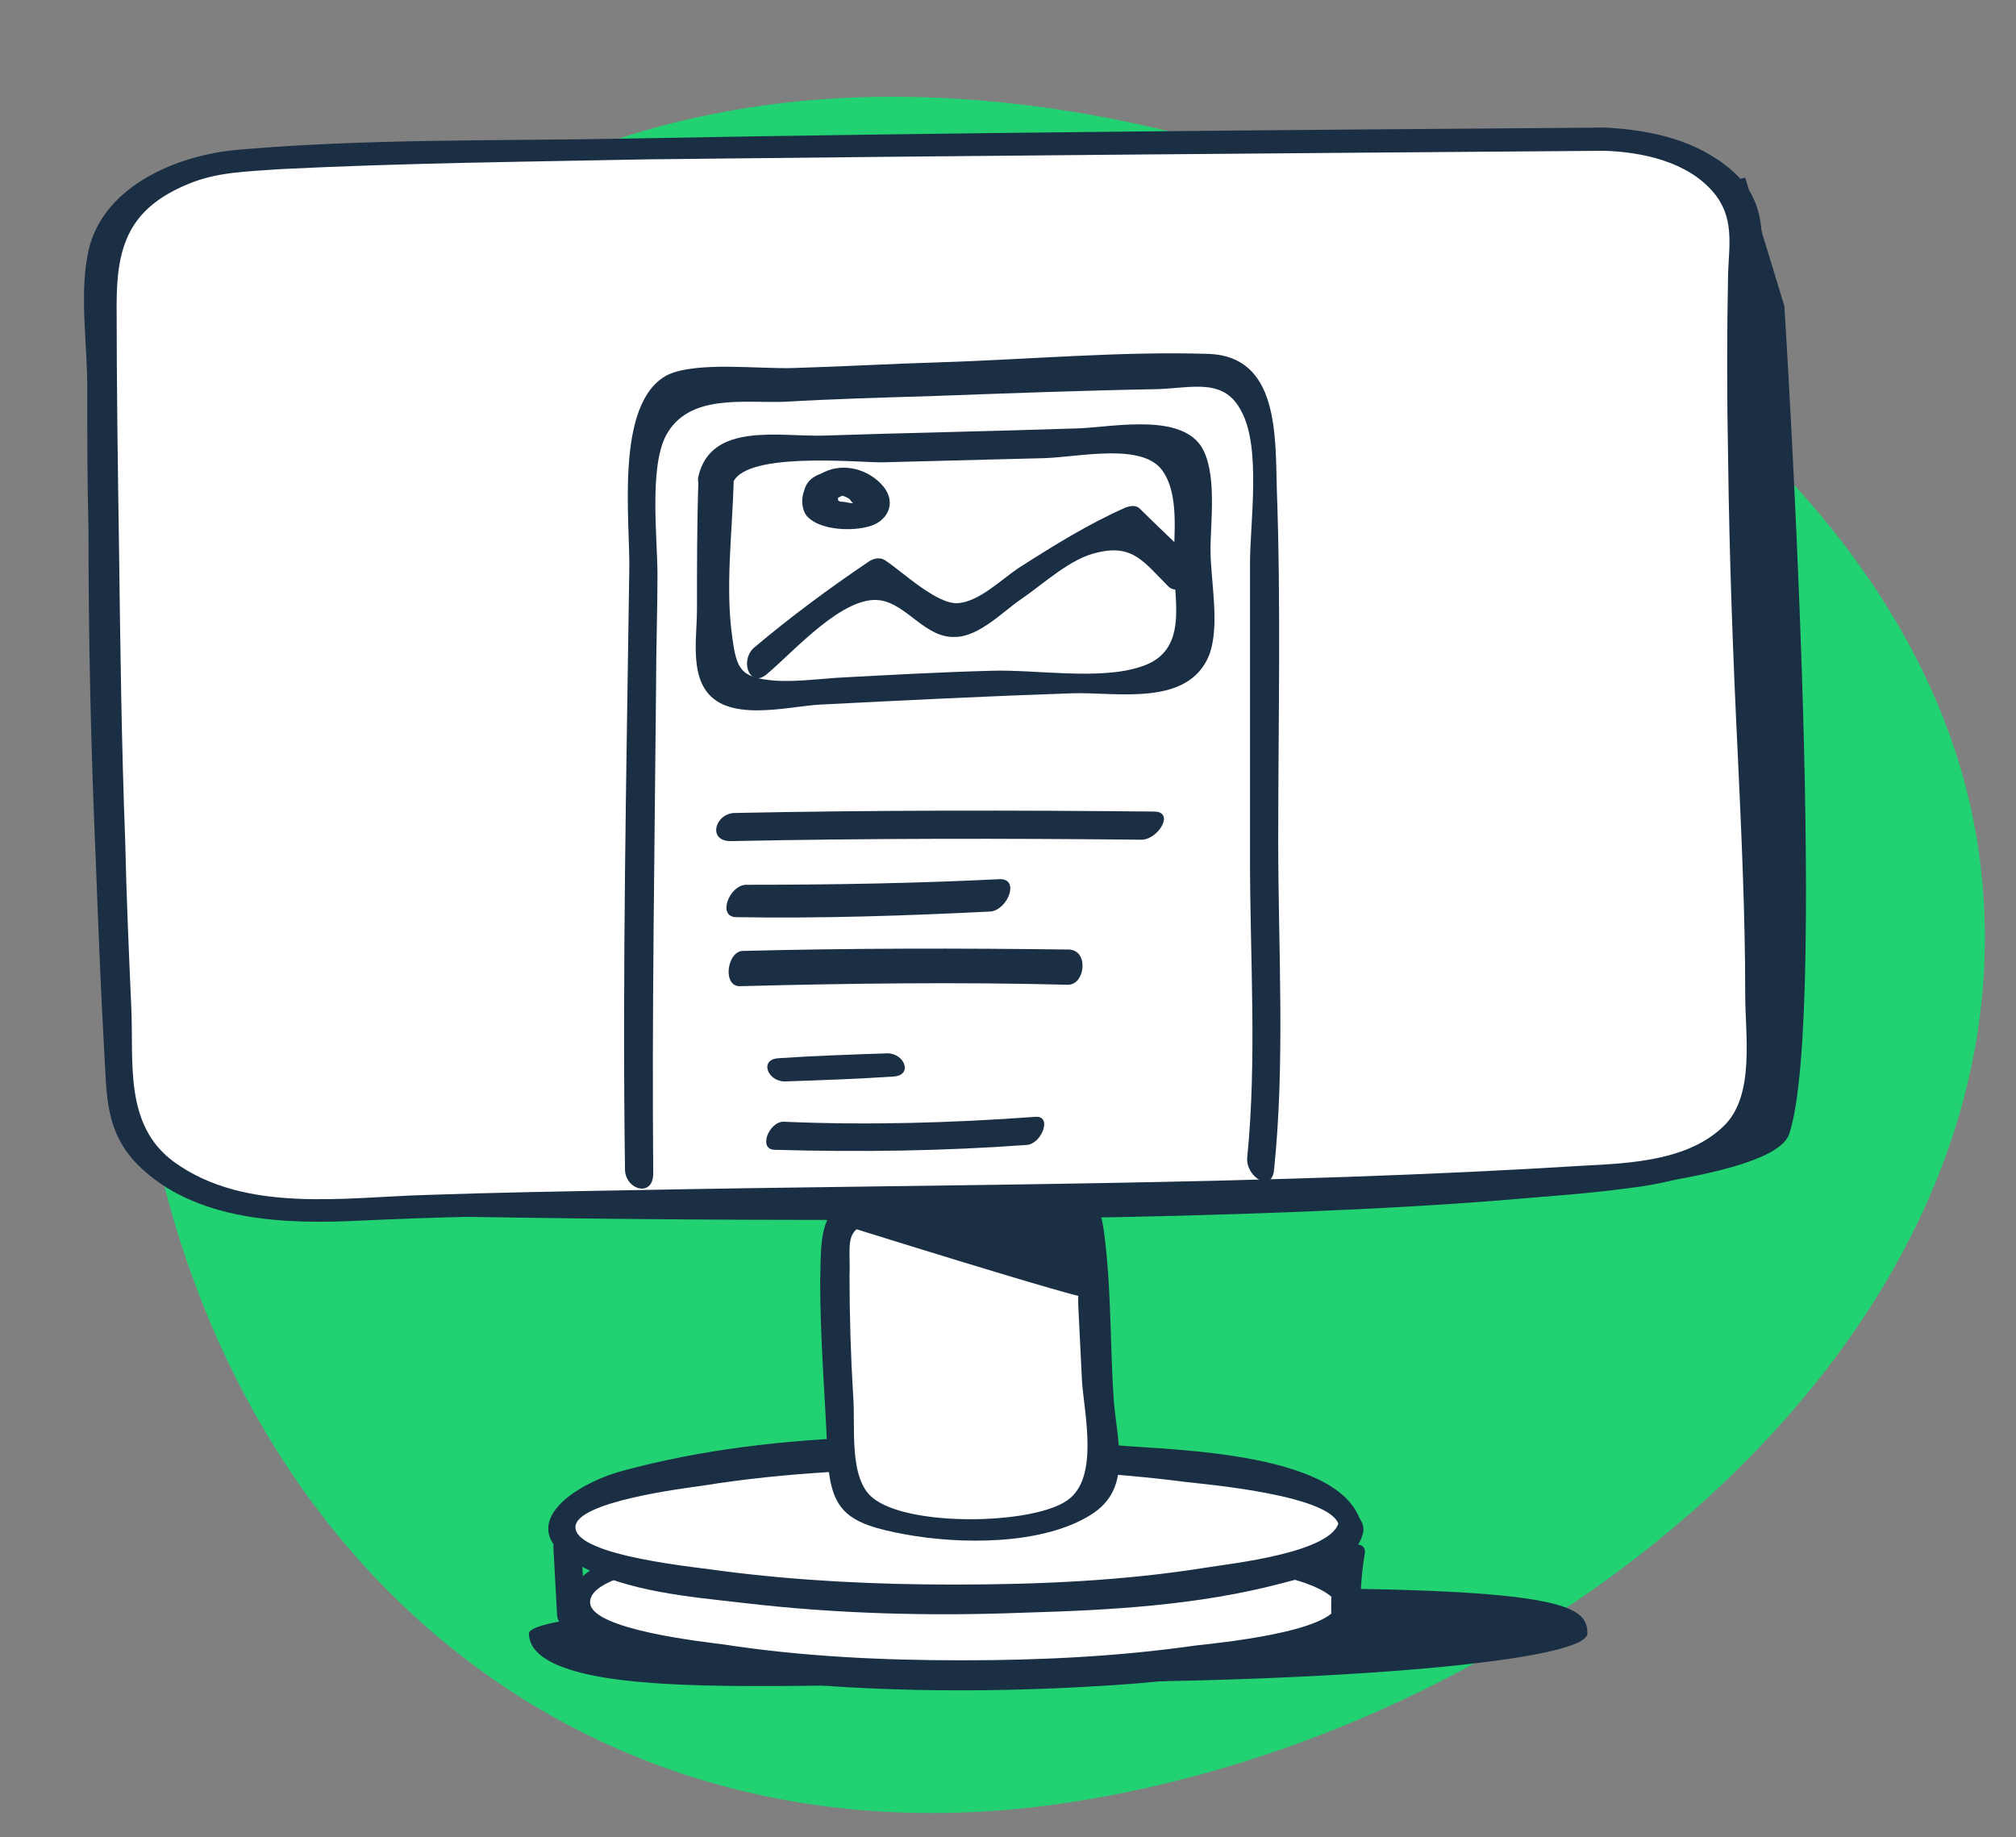
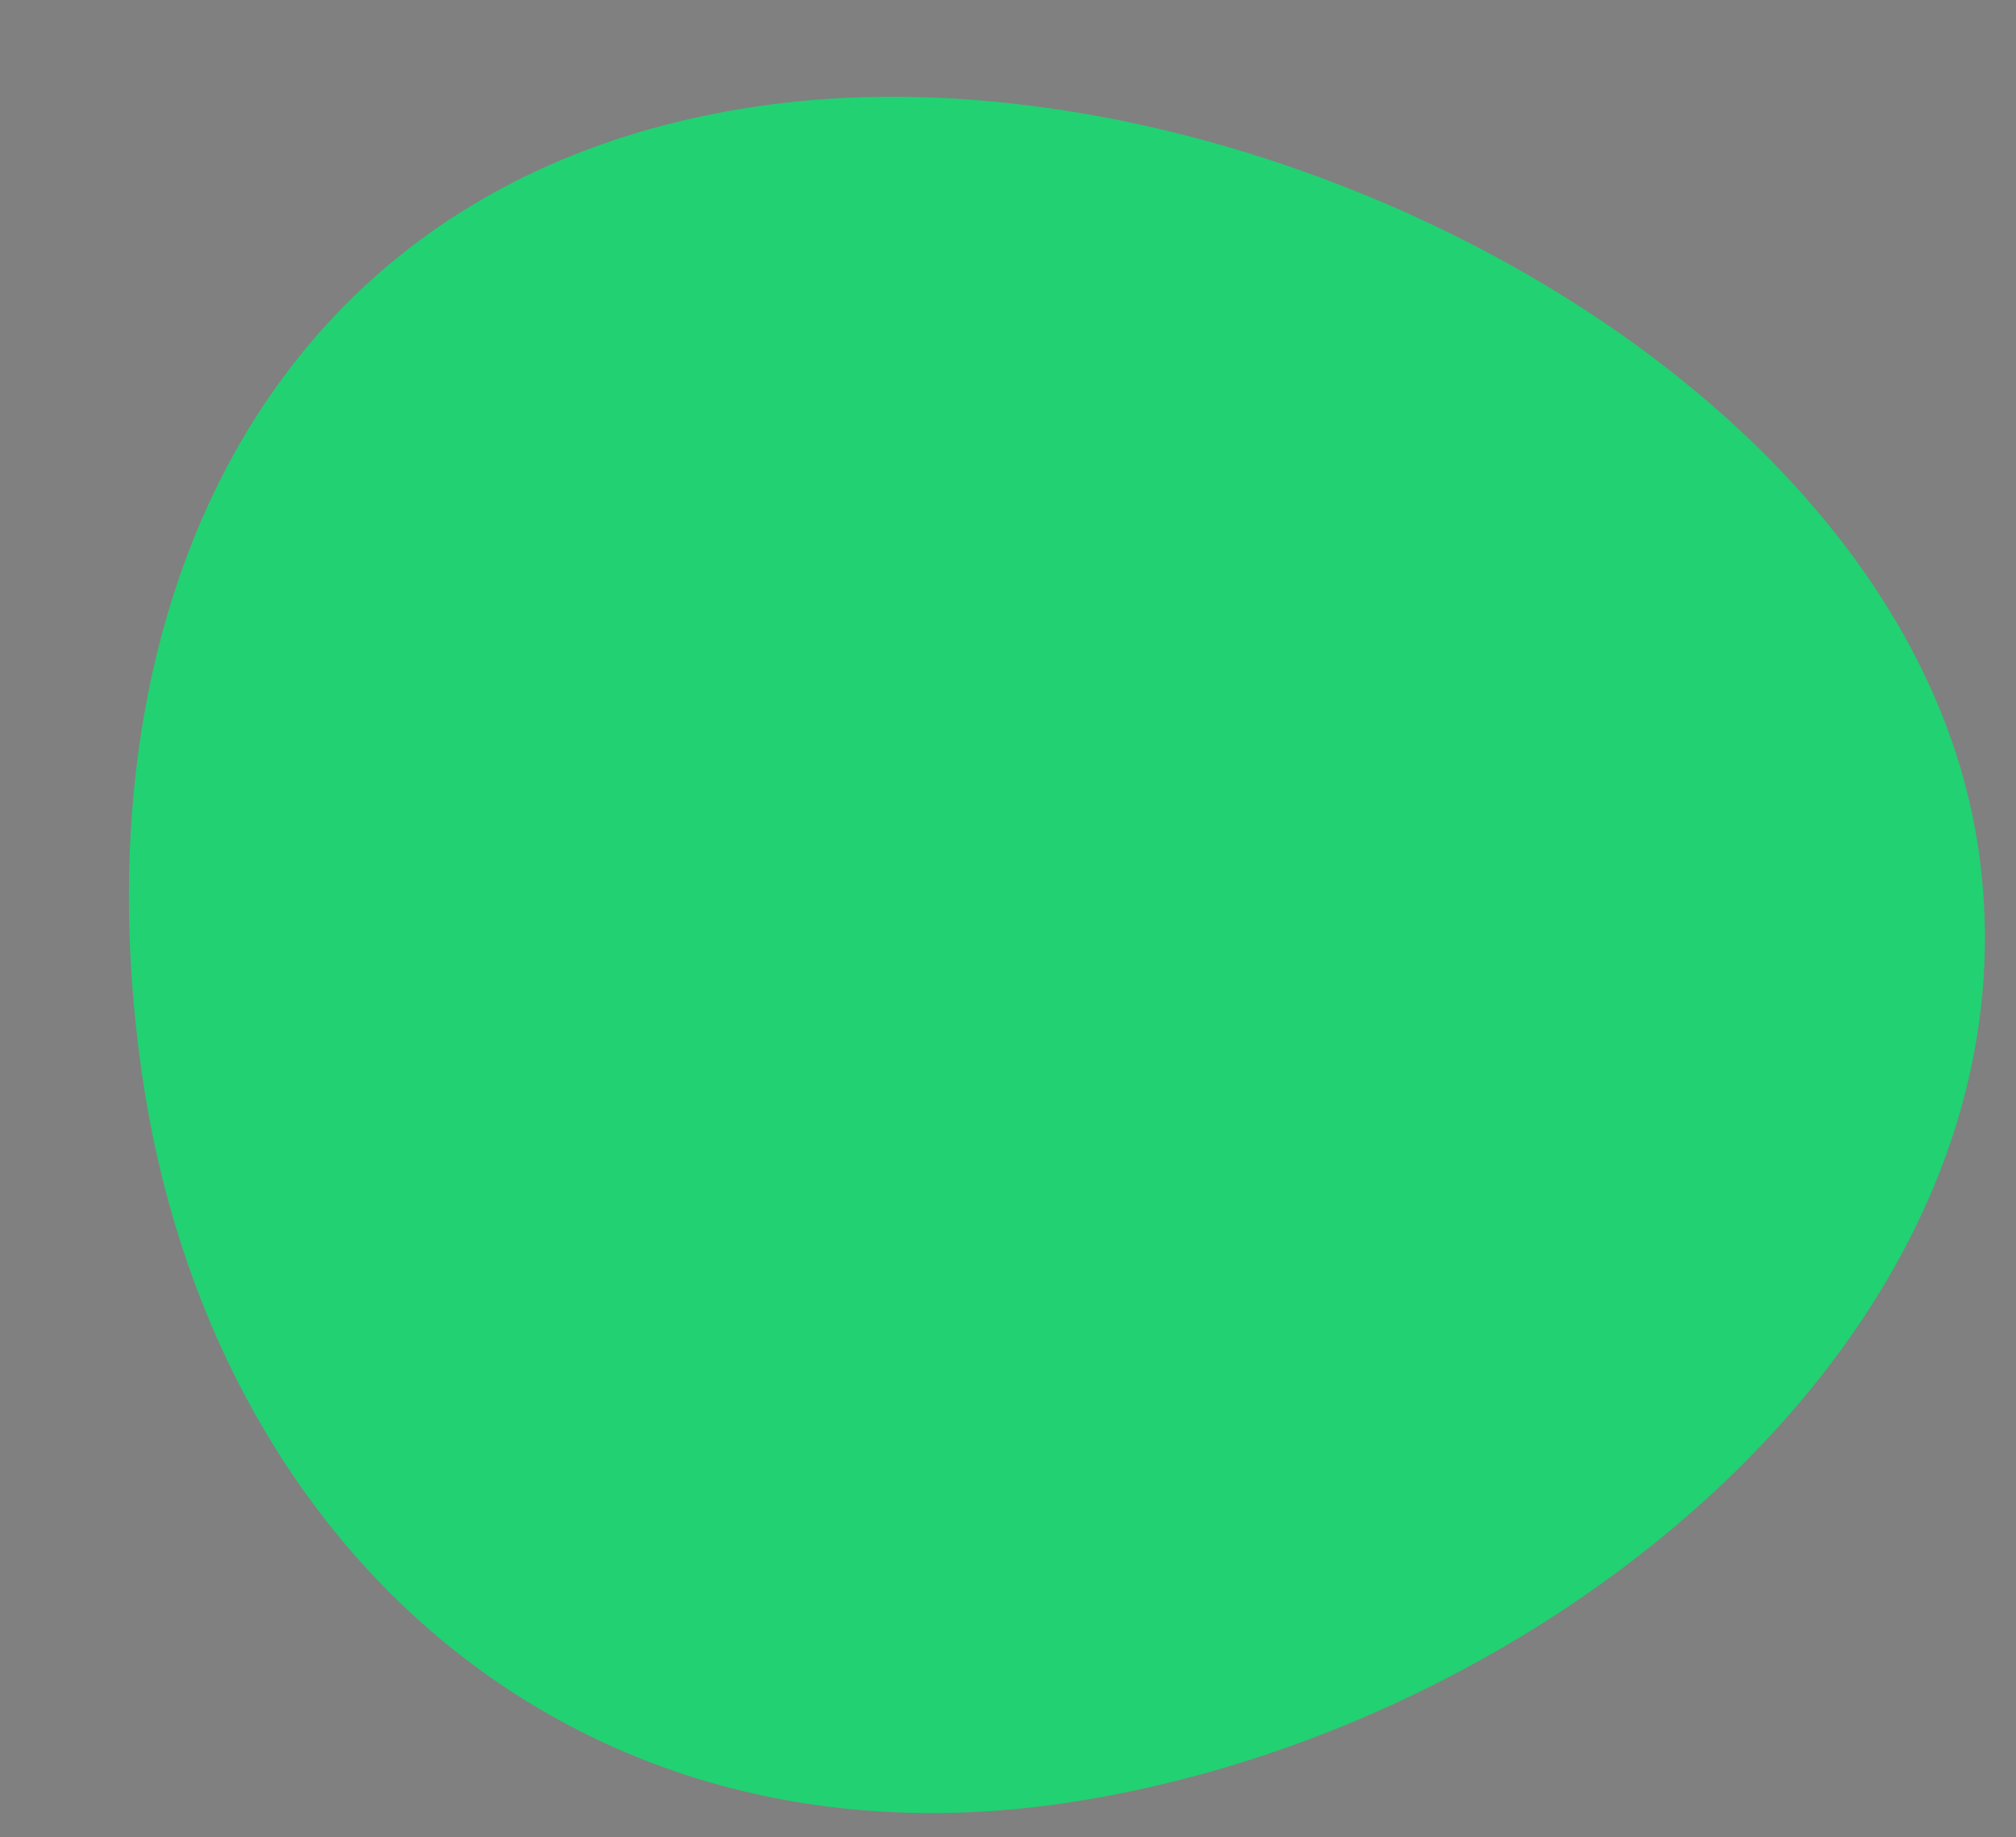
<svg xmlns="http://www.w3.org/2000/svg" width="79" height="72" viewBox="0 0 79 72" fill="none">
  <rect x="0" y="0" width="79" height="72" fill="#808080" stroke="none" />
  <g clip-path="url(#clip0_7871_18509)">
    <path d="M29.834 4.145C48.876 1.427 74.877 14.729 77.537 33.348C80.197 51.968 60.585 67.965 41.543 70.682C22.501 73.4 8.212 60.629 5.552 42.01C2.892 23.39 10.792 6.862 29.834 4.145Z" fill="#22D172" />
    <g clip-path="url(#clip1_7871_18509)">
      <path d="M62.203 64.008C62.203 65.061 52.805 65.922 41.202 65.922C35.688 65.922 28.975 66.257 25.235 65.922C21.112 65.587 20.728 64.534 20.728 64.008C20.728 62.955 38.181 62.237 49.785 62.237C61.388 62.237 62.203 62.955 62.203 64.008Z" fill="#1A2E44" />
      <path d="M37.654 65.683C46.048 65.683 52.853 64.418 52.853 62.859C52.853 61.3 46.048 60.035 37.654 60.035C29.259 60.035 22.454 61.3 22.454 62.859C22.454 64.418 29.259 65.683 37.654 65.683Z" fill="white" />
      <path d="M52.422 62.859C52.23 63.96 47.627 64.391 46.812 64.486C43.791 64.917 40.722 65.061 37.702 65.061C34.585 65.061 31.469 64.917 28.352 64.439C27.633 64.343 23.174 63.864 23.126 62.811C22.982 60.706 36.263 60.61 37.654 60.61C40.866 60.61 44.127 60.754 47.339 61.28C48.202 61.424 52.278 61.806 52.47 63.051C52.614 63.816 53.477 63.29 53.381 62.668C53.189 61.567 51.942 61.136 51.031 60.849C48.634 60.084 45.997 59.844 43.504 59.653C37.414 59.174 30.414 58.935 24.516 60.849C22.502 61.519 20.92 63.242 23.461 64.486C25.619 65.539 28.304 65.731 30.654 65.922C34.202 66.257 37.75 66.305 41.298 66.161C44.367 66.018 47.531 65.826 50.504 64.965C51.655 64.63 53.189 64.199 53.429 62.811C53.429 62.046 52.518 62.237 52.422 62.859Z" fill="#1A2E44" />
      <path d="M22.933 63.099C22.885 62.237 22.789 61.376 22.789 60.466C22.741 59.796 21.639 60.084 21.687 60.658C21.735 61.519 21.782 62.381 21.83 63.29C21.878 64.008 22.981 63.673 22.933 63.099Z" fill="#1A2E44" />
      <path d="M52.326 61.041C52.182 61.902 52.135 62.763 52.182 63.625C52.23 64.247 53.381 64.056 53.333 63.481C53.285 62.62 53.333 61.758 53.477 60.897C53.621 60.275 52.422 60.466 52.326 61.041Z" fill="#1A2E44" />
      <path d="M37.415 62.668C45.994 62.668 52.95 61.382 52.95 59.796C52.95 58.21 45.994 56.925 37.415 56.925C28.835 56.925 21.879 58.21 21.879 59.796C21.879 61.382 28.835 62.668 37.415 62.668Z" fill="white" />
      <path d="M52.469 59.605C52.277 60.849 48.154 61.28 47.291 61.423C44.03 61.95 40.674 62.093 37.365 62.093C34.345 62.093 31.324 61.95 28.351 61.567C27.44 61.423 22.549 60.993 22.549 59.844C22.549 58.839 26.865 58.313 27.536 58.217C30.797 57.691 34.153 57.547 37.461 57.547C40.482 57.547 43.503 57.691 46.475 58.074C47.291 58.169 52.277 58.6 52.469 59.796C52.565 60.466 53.524 60.658 53.38 59.892C52.901 56.877 45.9 56.829 43.79 56.638C37.509 56.111 30.509 55.968 24.371 57.643C22.453 58.169 19.96 59.844 22.693 61.328C24.563 62.381 27.056 62.572 29.118 62.811C32.762 63.242 36.454 63.338 40.146 63.194C43.503 63.098 46.955 62.907 50.215 62.046C51.318 61.758 53.188 61.328 53.428 59.988C53.476 59.366 52.565 58.791 52.469 59.605Z" fill="#1A2E44" />
      <path d="M69.922 11.987C69.922 11.987 71.696 39.649 70.114 44.434C68.772 48.454 27.105 47.928 11.569 47.545C8.645 47.497 9.172 46.301 8.789 45.679C7.638 43.669 9.172 28.163 9.7 25.435C10.611 20.649 68.004 7.058 68.388 6.962" fill="#1A2E44" />
      <path d="M62.874 5.431C65.991 5.383 68.436 7.297 68.436 8.829C68.101 24.526 69.347 33.953 69.012 42.759C68.964 44.434 66.566 45.87 63.498 46.109C53.812 46.827 23.509 46.923 13.056 47.449C8.405 47.688 4.905 45.726 4.809 43.19C3.994 28.163 3.994 19.357 3.994 10.264C3.994 8.637 6.296 6.484 9.22 6.292C16.988 5.766 52.805 5.526 62.874 5.431Z" fill="white" />
      <path d="M62.875 5.909C64.361 5.957 66.135 6.34 67.142 7.536C67.957 8.494 67.766 9.546 67.718 10.695C67.67 13.088 67.67 15.528 67.718 17.921C67.766 21.846 67.909 25.722 68.101 29.646C68.245 32.757 68.389 35.868 68.389 38.978C68.389 40.558 68.773 42.903 67.574 44.099C66.183 45.487 63.882 45.583 62.06 45.678C49.737 46.444 37.319 46.396 24.9 46.636C22.167 46.683 19.386 46.731 16.653 46.827C13.441 46.923 9.605 47.545 6.824 45.535C4.858 44.099 5.241 41.658 5.146 39.505C5.05 37.303 4.954 35.15 4.906 32.949C4.762 29.168 4.714 25.387 4.666 21.606C4.618 18.4 4.57 15.146 4.57 11.939C4.57 9.642 5.05 8.159 7.399 7.201C8.55 6.723 9.749 6.723 10.995 6.627C15.79 6.388 20.585 6.34 25.38 6.244C37.846 6.101 50.361 6.005 62.875 5.909C63.642 5.909 63.594 5 62.827 5C50.073 5.096 37.271 5.191 24.517 5.431C19.482 5.526 14.447 5.431 9.413 5.861C6.92 6.053 3.851 7.345 3.419 10.073C3.132 11.652 3.419 13.518 3.419 15.146C3.419 17.012 3.419 18.878 3.467 20.745C3.467 25.1 3.563 29.407 3.755 33.762C3.851 36.298 3.947 38.787 4.091 41.323C4.187 42.998 4.139 44.338 5.385 45.631C7.639 47.88 11.187 47.976 14.112 47.832C17.085 47.688 20.057 47.641 23.03 47.593C30.606 47.449 38.23 47.306 45.806 47.162C51.895 47.018 58.272 47.353 64.313 46.492C65.944 46.253 67.862 45.678 68.964 44.338C69.923 43.142 69.684 41.515 69.684 40.079C69.684 35.964 69.492 31.848 69.3 27.684C69.06 22.324 68.916 16.916 69.012 11.556C69.012 9.594 69.396 8.015 67.862 6.675C66.471 5.479 64.697 5.096 62.923 5C62.06 4.952 62.156 5.861 62.875 5.909Z" fill="#1A2E44" />
      <path d="M32.714 50.081C32.714 48.646 32.906 47.449 33.146 47.449C35.831 47.258 40.674 47.162 42.208 47.114C42.496 47.114 42.736 48.167 42.783 49.603C42.927 54.101 42.975 53.096 43.215 57.93C43.263 59.126 40.818 59.653 38.276 59.796C35.591 59.94 33.098 59.078 33.05 58.361C32.954 54.771 32.714 54.771 32.714 50.081Z" fill="white" />
      <path d="M33.29 49.986C33.338 48.741 33.051 48.215 34.154 47.88C34.777 47.688 35.736 47.784 36.359 47.784C37.846 47.736 39.476 47.497 40.914 47.641C41.777 47.736 41.538 47.306 42.065 48.263C42.449 48.98 42.209 50.416 42.257 51.23C42.305 52.187 42.353 53.192 42.401 54.149C42.496 55.441 43.072 57.93 41.825 58.791C40.483 59.748 35.592 59.844 34.201 58.696C33.242 57.93 33.53 55.872 33.434 54.723C33.338 53.144 33.29 51.565 33.29 49.986C33.29 49.363 32.14 49.651 32.14 50.225C32.14 52.474 32.331 54.723 32.427 56.973C32.523 59.222 33.147 59.7 35.496 60.131C37.606 60.514 40.818 60.562 42.736 59.365C44.366 58.361 43.791 56.59 43.647 54.915C43.503 52.857 43.551 50.751 43.312 48.693C43.12 46.923 42.88 46.636 41.154 46.683C38.709 46.731 36.215 46.636 33.818 46.923C32.044 47.162 32.188 48.55 32.14 50.177C32.092 50.847 33.242 50.56 33.29 49.986Z" fill="#1A2E44" />
      <path d="M25.101 45.927C25.046 39.637 25.211 26.173 25.322 19.442C25.377 17.179 25.875 15.358 26.483 15.358C32.951 14.972 44.561 14.641 48.209 14.531C48.928 14.531 49.481 16.186 49.536 18.393C49.702 25.346 49.536 35.83 49.592 43.334C49.592 44.162 49.536 44.989 49.426 45.707" fill="white" />
      <path d="M25.598 45.983C25.543 39.637 25.654 33.236 25.709 26.891C25.709 25.456 25.764 23.966 25.764 22.532C25.764 21.097 25.432 18.338 26.096 17.069C26.98 15.413 29.136 15.8 30.74 15.745C32.619 15.634 34.554 15.579 36.434 15.524C39.419 15.413 42.404 15.303 45.39 15.248C46.772 15.193 47.988 14.806 48.652 16.131C49.425 17.565 48.983 20.49 48.983 22.09C48.983 25.953 48.983 29.815 48.983 33.678C48.983 37.54 49.26 41.513 48.873 45.376C48.817 46.093 49.812 46.755 49.923 45.872C50.365 41.623 50.089 37.209 50.089 32.96C50.089 28.38 50.2 23.745 50.034 19.166C49.978 17.014 50.089 13.979 47.38 13.868C43.897 13.758 40.304 14.089 36.766 14.2C34.886 14.255 33.006 14.365 31.127 14.42C29.8 14.475 27.312 14.144 26.151 14.696C24.05 15.8 24.714 20.49 24.658 22.421C24.548 30.256 24.382 38.037 24.492 45.872C24.548 46.645 25.598 46.92 25.598 45.983Z" fill="#1A2E44" />
-       <path d="M28.03 18.835C28.03 18.228 28.417 17.731 28.914 17.731C33.89 17.566 42.735 17.345 45.555 17.235C46.108 17.235 46.55 17.676 46.55 18.228C46.716 20.104 46.661 22.863 46.771 24.904C46.826 25.787 46.163 26.56 45.389 26.56C40.745 26.56 31.955 27.056 29.08 27.222C28.583 27.222 28.14 26.836 28.085 26.284C27.919 24.794 27.975 20.766 28.03 18.835Z" fill="white" />
      <path d="M28.694 19C29.026 17.676 33.504 18.117 34.554 18.117C36.71 18.062 38.811 18.007 40.967 17.952C42.349 17.897 44.782 17.345 45.556 18.448C46.219 19.386 45.998 20.931 45.998 22.035C45.998 23.525 46.606 25.511 44.727 26.118C43.123 26.67 40.58 26.229 38.867 26.284C36.821 26.339 34.831 26.449 32.785 26.56C32.011 26.615 31.127 26.725 30.353 26.67C29.026 26.56 28.86 26.229 28.694 24.959C28.418 23.028 28.694 20.876 28.75 18.89C28.75 18.228 27.367 18.228 27.367 18.89C27.312 20.545 27.312 22.256 27.312 23.911C27.312 24.794 27.091 26.118 27.589 26.946C28.418 28.381 30.906 27.663 32.177 27.608C35.439 27.442 38.756 27.277 42.018 27.167C43.731 27.111 46.551 27.718 47.38 25.677C47.822 24.518 47.435 22.752 47.435 21.538C47.435 20.435 47.712 18.448 47.048 17.455C46.109 16.131 43.344 16.793 42.018 16.793C38.756 16.903 35.55 16.959 32.288 17.069C30.574 17.124 27.865 16.517 27.367 18.669C27.202 19.442 28.528 19.607 28.694 19Z" fill="#1A2E44" />
      <path d="M30.076 26.394C31.127 25.511 33.062 23.304 34.499 23.525C35.549 23.69 36.268 25.015 37.429 24.959C38.369 24.959 39.364 23.911 40.027 23.47C40.912 22.863 41.962 21.869 43.013 21.649C44.395 21.318 44.837 22.035 45.777 22.973C46.274 23.47 47.214 22.421 46.717 21.925C46.053 21.262 45.335 20.6 44.671 19.938C44.505 19.773 44.284 19.828 44.118 19.883C42.626 20.545 41.299 21.373 39.917 22.256C39.253 22.697 38.369 23.58 37.539 23.635C36.71 23.69 35.383 22.421 34.72 21.98C34.499 21.814 34.222 21.869 34.001 22.035C32.453 23.083 30.961 24.187 29.523 25.401C28.971 25.953 29.413 27.001 30.076 26.394Z" fill="#1A2E44" />
      <path d="M32.453 18.504C32.011 18.559 31.624 18.779 31.514 19.221C31.403 19.497 31.403 19.883 31.569 20.159C32.011 20.766 33.283 20.821 33.946 20.655C34.775 20.49 35.162 19.718 34.609 19.055C34.057 18.393 33.062 18.117 32.288 18.504C32.011 18.614 31.735 18.89 31.901 19.221C32.066 19.497 32.509 19.552 32.785 19.442C32.951 19.386 33.117 19.442 33.283 19.552C33.338 19.607 33.393 19.718 33.504 19.773C33.504 19.828 33.559 19.828 33.559 19.883C33.78 19.773 33.836 19.718 33.725 19.718C33.67 19.662 33.504 19.718 33.393 19.718C33.283 19.718 33.117 19.662 33.006 19.662C32.951 19.662 32.896 19.662 32.84 19.607C32.84 19.662 32.84 19.662 32.84 19.607C32.84 19.552 32.84 19.552 32.84 19.497C32.896 19.331 32.84 19.331 32.675 19.552C32.951 19.497 33.338 19.276 33.283 18.945C33.172 18.559 32.73 18.448 32.453 18.504Z" fill="#1A2E44" />
      <path d="M28.638 32.96C34.001 32.85 39.364 32.85 44.726 32.905C45.389 32.905 46.053 31.802 45.224 31.802C39.695 31.746 34.222 31.746 28.804 31.857C28.03 31.857 27.699 32.96 28.638 32.96Z" fill="#1A2E44" />
-       <path d="M28.859 35.94C32.176 35.995 35.493 35.885 38.81 35.719C39.474 35.664 39.971 34.45 39.197 34.45C35.88 34.616 32.563 34.671 29.246 34.671C28.583 34.671 28.085 35.94 28.859 35.94Z" fill="#1A2E44" />
      <path d="M29.026 38.644C33.283 38.534 37.595 38.478 41.852 38.589C42.515 38.589 42.681 37.264 41.907 37.209C37.65 37.154 33.338 37.154 29.081 37.264C28.473 37.32 28.307 38.699 29.026 38.644Z" fill="#1A2E44" />
      <path d="M30.748 42.377C32.187 42.329 33.577 42.281 35.016 42.185C35.783 42.137 35.447 41.276 34.776 41.276C33.338 41.324 31.947 41.371 30.509 41.467C29.742 41.515 30.077 42.377 30.748 42.377Z" fill="#1A2E44" />
      <path d="M30.365 45.056C33.674 45.152 36.982 45.104 40.243 44.865C40.818 44.817 41.25 43.716 40.578 43.764C37.27 44.004 34.009 44.099 30.701 43.956C30.126 43.956 29.694 45.056 30.365 45.056Z" fill="#1A2E44" />
      <path d="M32.331 47.784C32.331 47.784 42.832 51.086 42.832 50.895C42.832 50.656 42.832 46.731 42.832 46.731L32.331 47.784Z" fill="#1A2E44" />
    </g>
  </g>
  <defs>
    <clipPath id="clip0_7871_18509">
      <rect width="79" height="72" fill="white" />
    </clipPath>
    <clipPath id="clip1_7871_18509">
-       <rect width="85.06" height="61.257" fill="white" transform="translate(-3.53 5)" />
-     </clipPath>
+       </clipPath>
  </defs>
</svg>